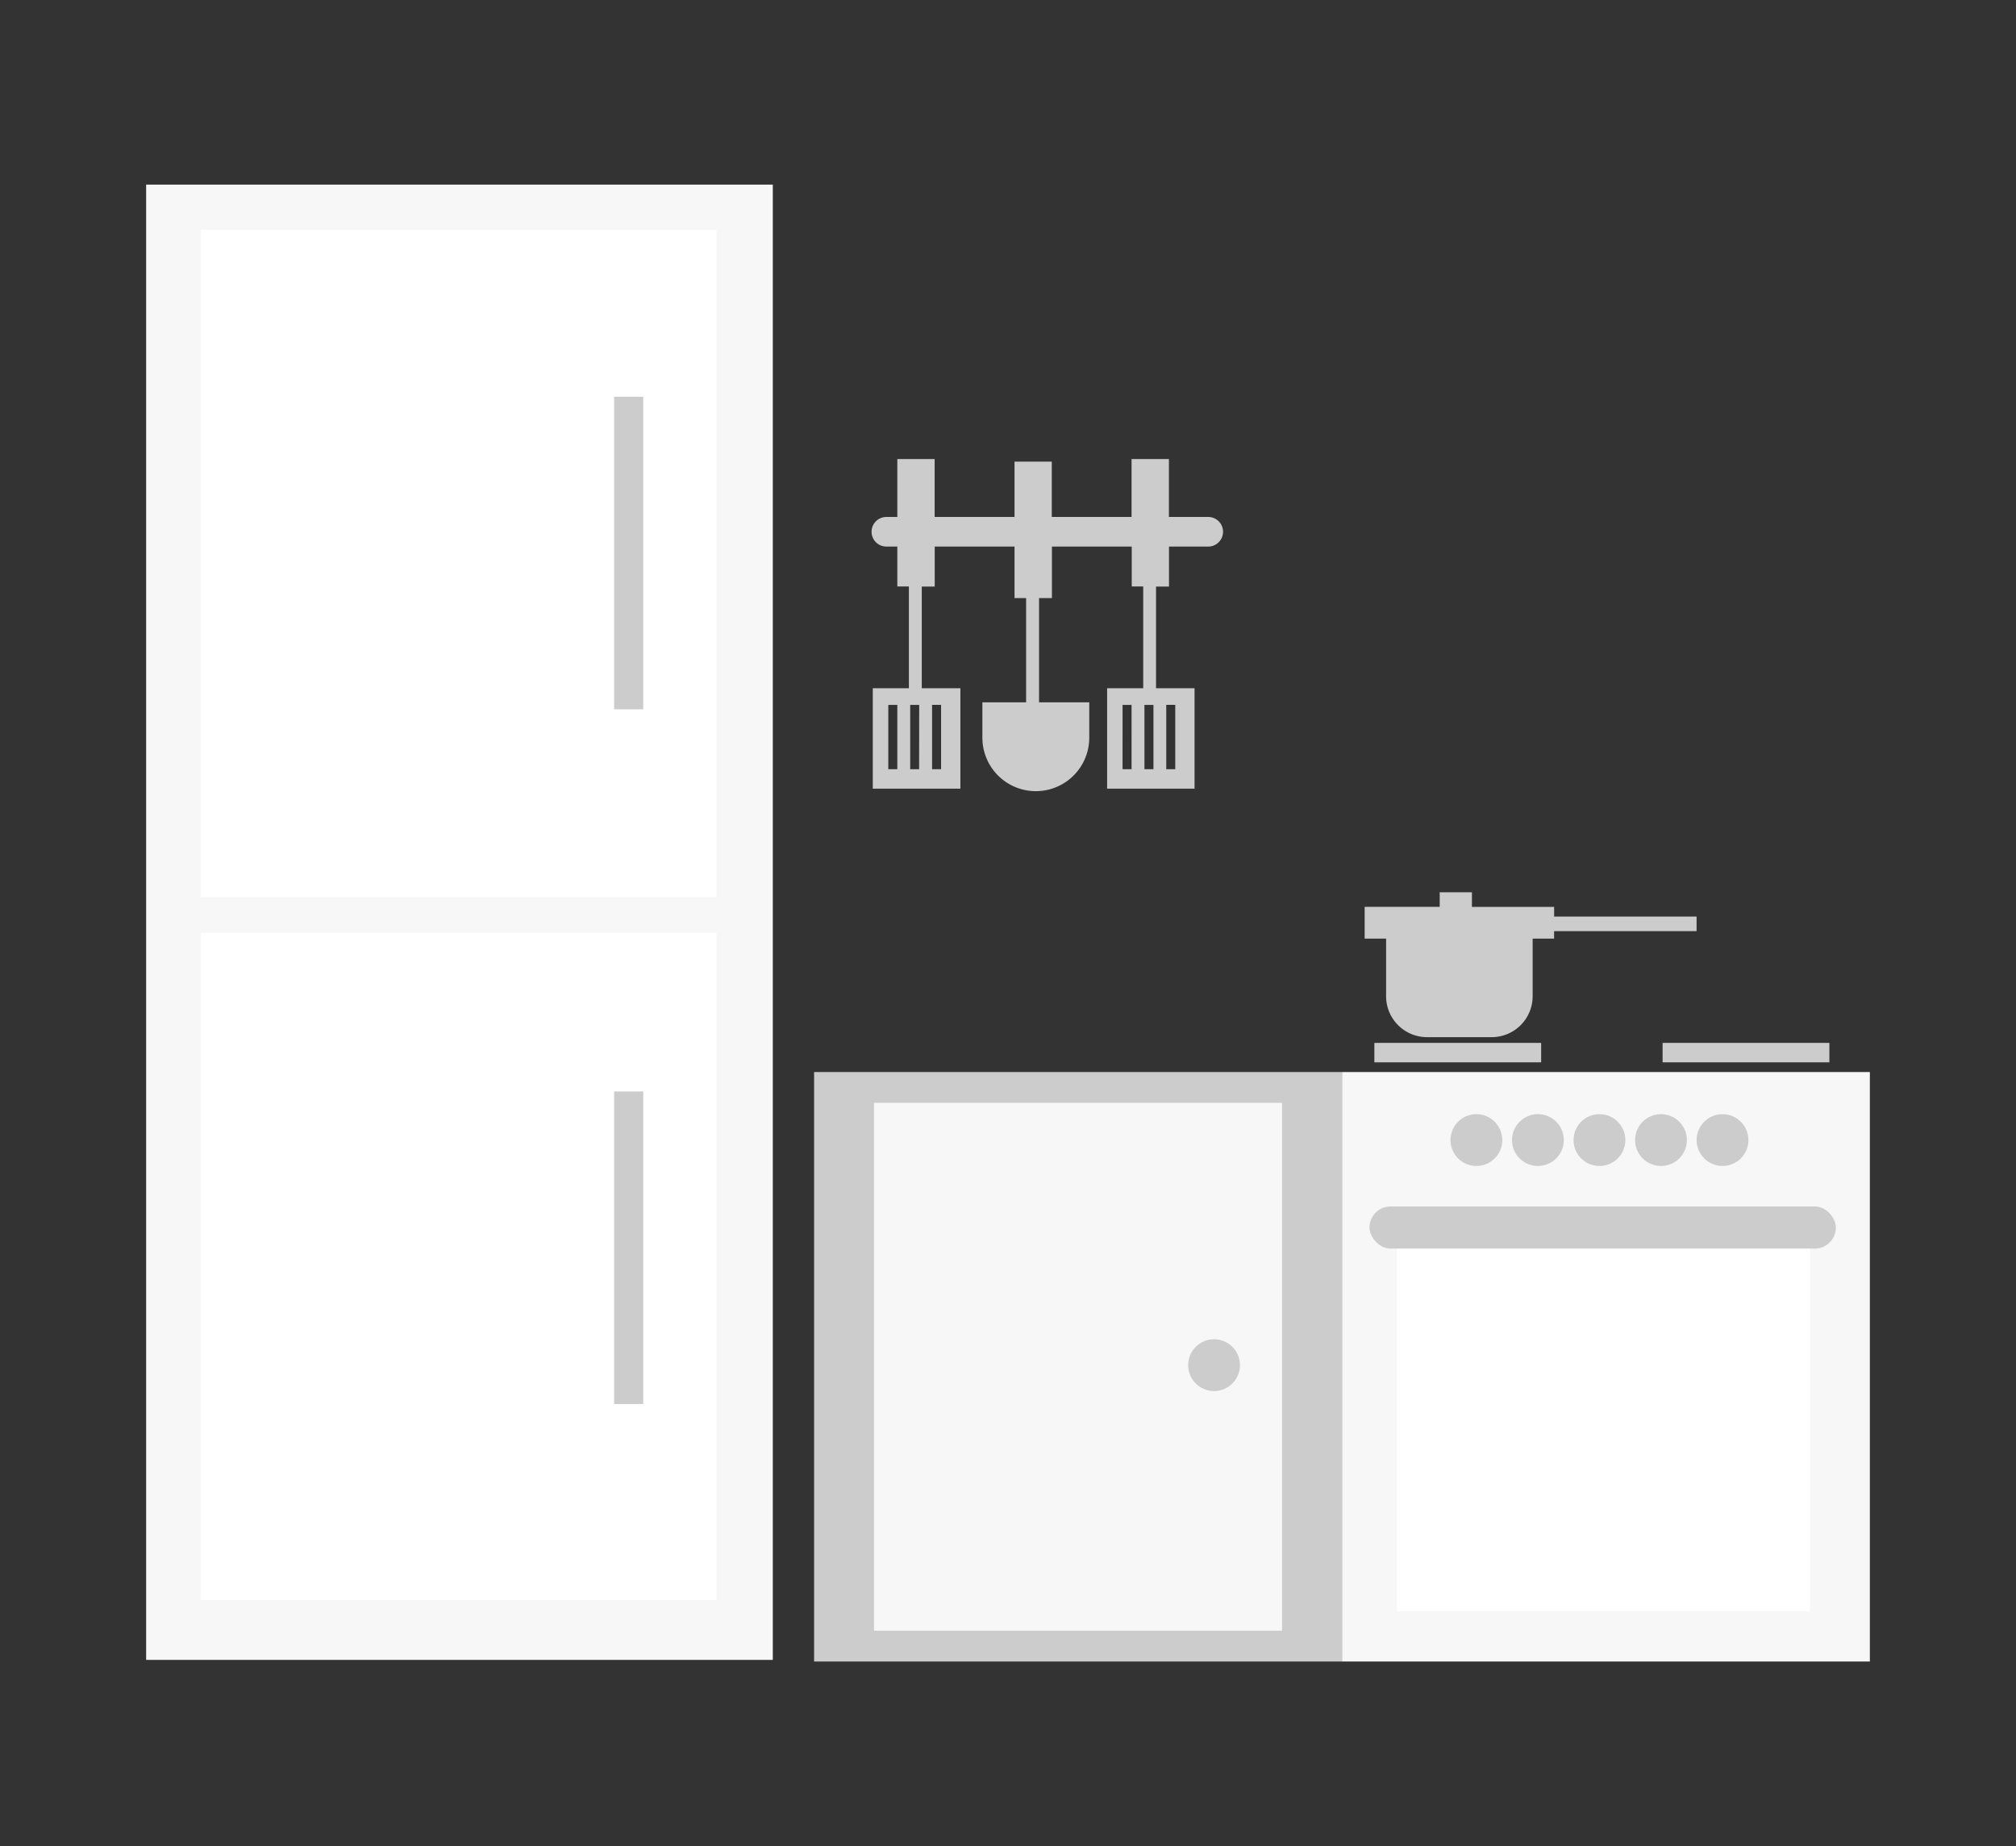
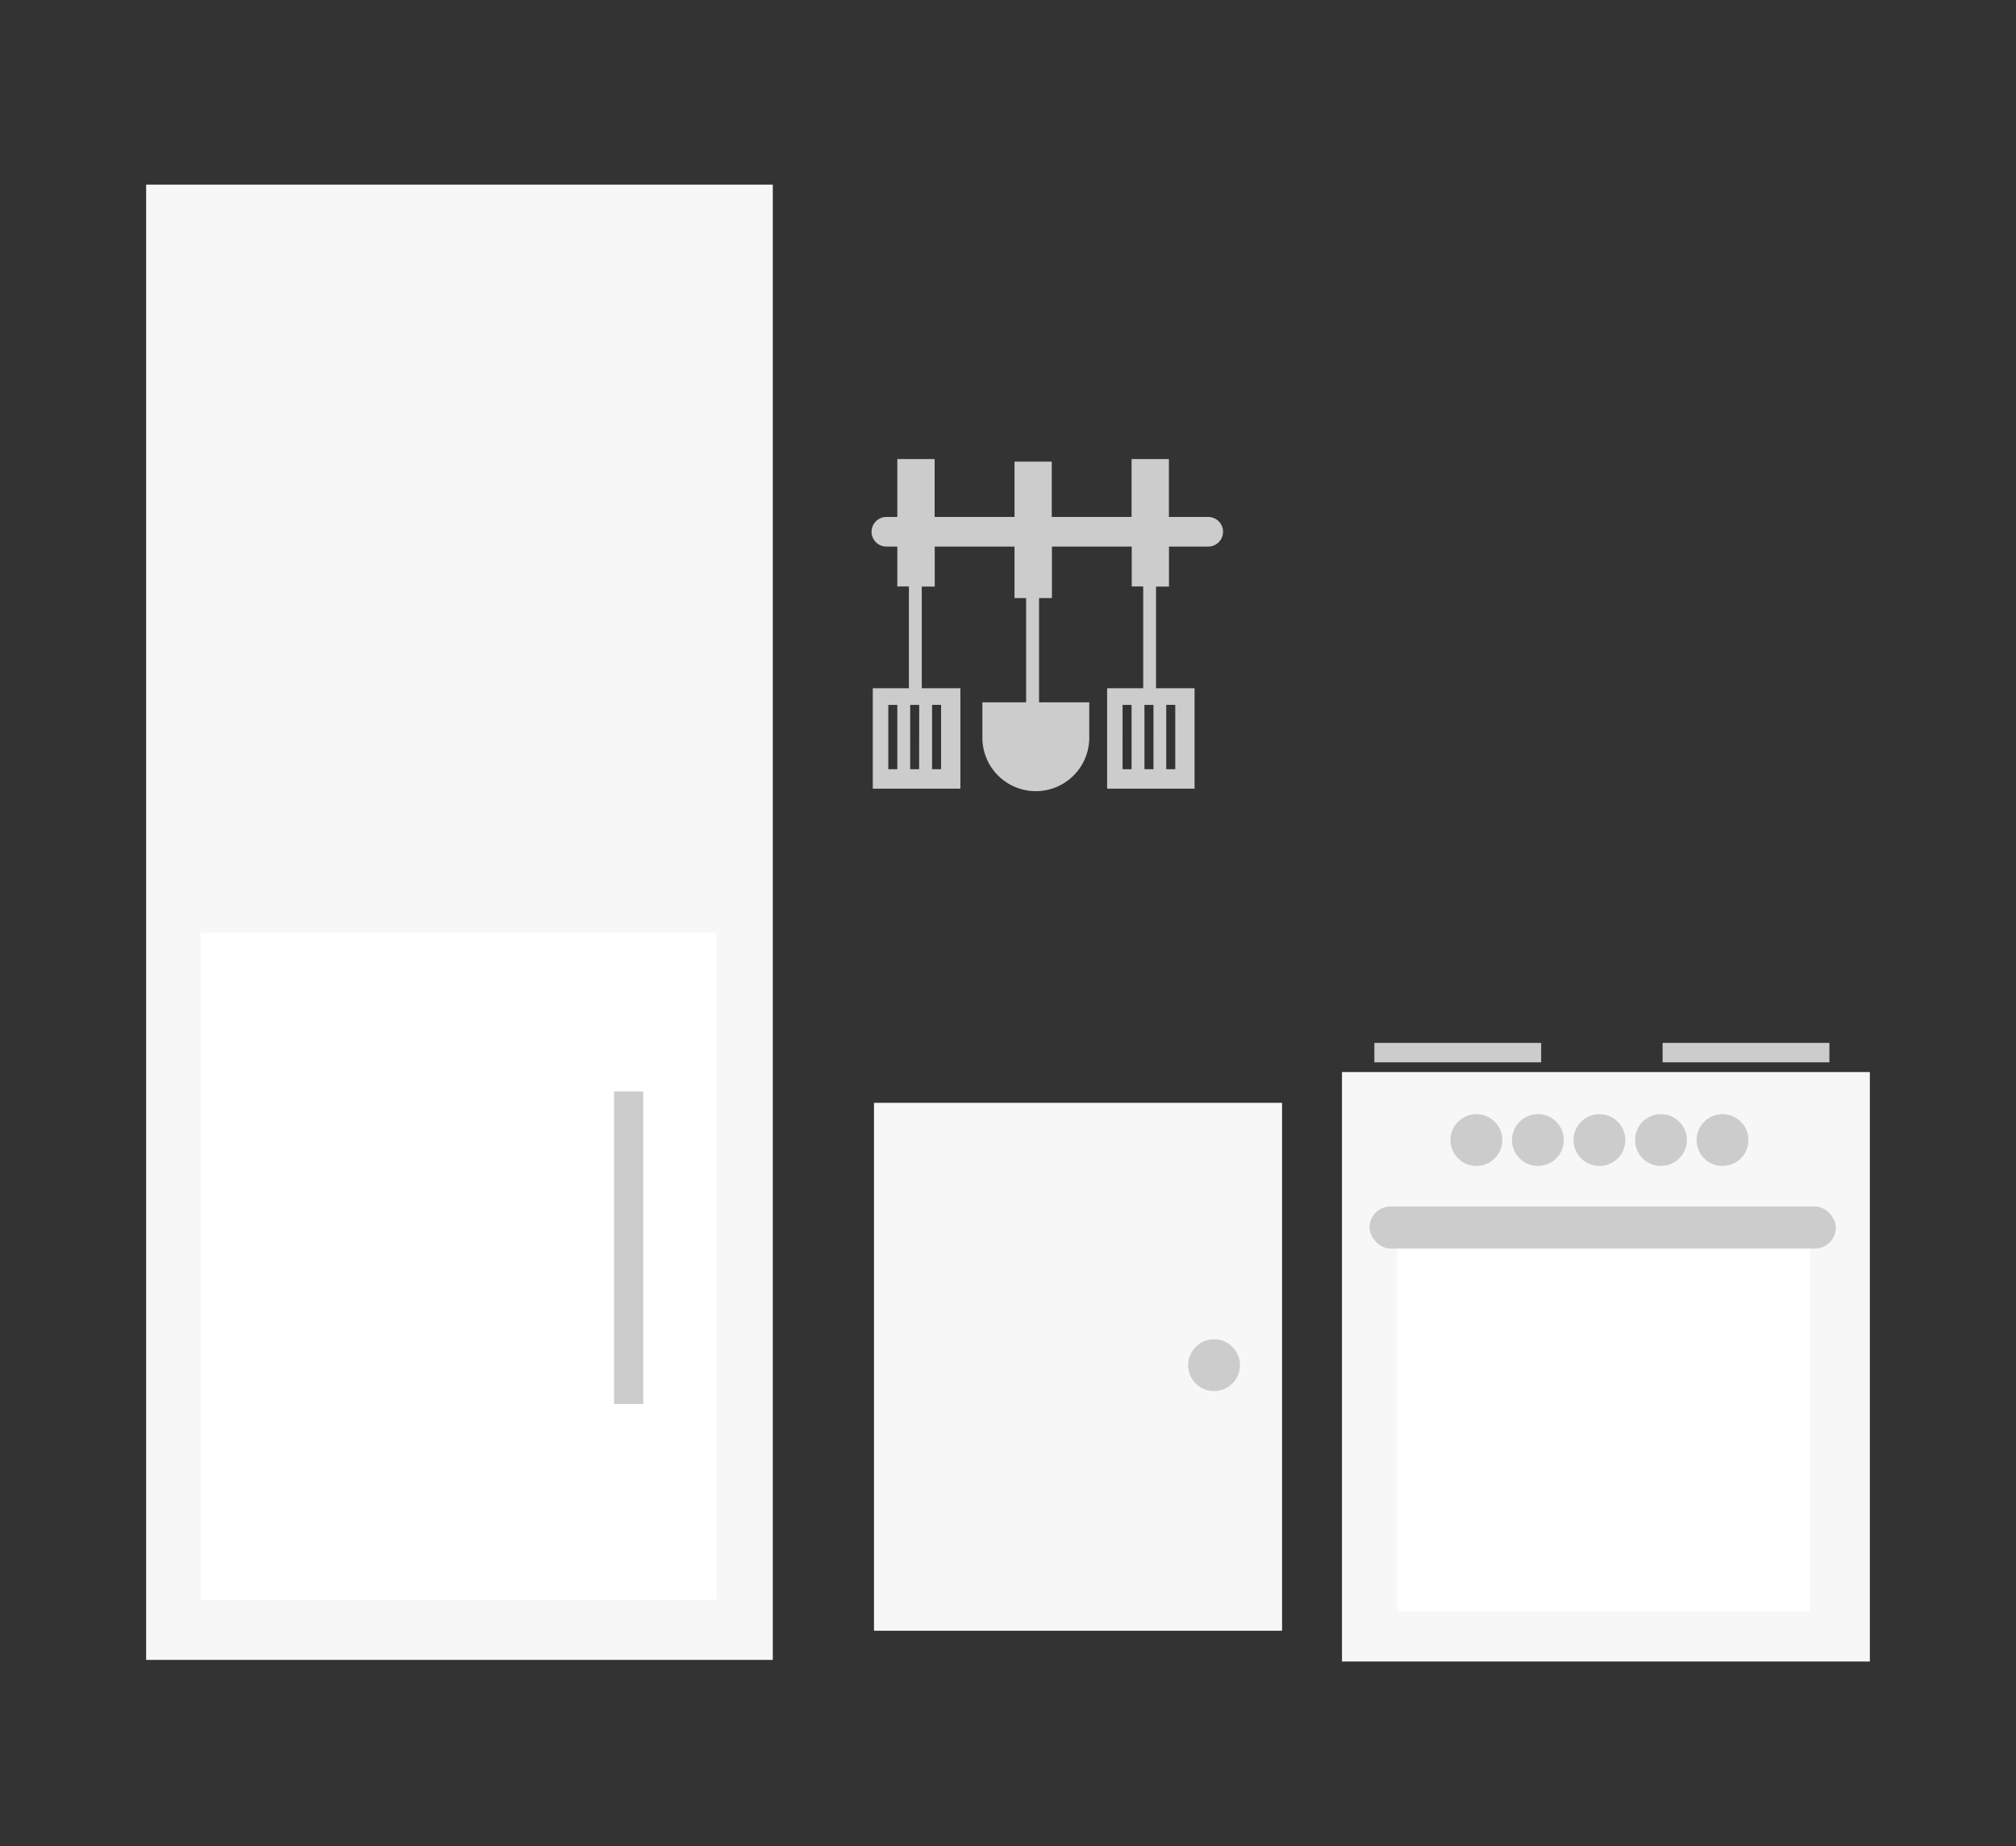
<svg xmlns="http://www.w3.org/2000/svg" id="Capa_1" data-name="Capa 1" viewBox="0 0 1245 1140">
  <rect x="0" y="0" width="1245" height="1140" fill="#333333" stroke="none" />
  <title>Mesa de trabajo 73</title>
  <rect x="90.25" y="114" width="387" height="911" fill="#f7f7f7" />
-   <rect x="124.01" y="142" width="318.48" height="412" fill="#fff" />
  <rect x="124.01" y="576" width="318.48" height="412" fill="#fff" />
-   <rect x="379.25" y="245" width="18" height="193" fill="#ccc" />
  <rect x="379.25" y="674" width="18" height="193" fill="#ccc" />
  <path d="M746.11,319.23H721.87V283.46H698.81v35.77H649.53V285.05h-23v34.18H577.2V283.46H554.15v35.77h-6.76a9.14,9.14,0,0,0,0,18.28h6.76v24.64h7.15V425H539v62H593.1V425H569.25v-62.8h8V337.51h49.28v31.8h7.15v64.38h-27v21.86a33,33,0,1,0,66,0V433.69h-31V369.31h7.95v-31.8h49.28v24.64H706V425H683.71v62h54V425H713.92v-62.8h8V337.51h24.24a9.14,9.14,0,0,0,0-18.28ZM554.15,475h-5.57V435.28h5.57Zm21.46-39.75h5.56V475h-5.56Zm-8,39.75H562.1V435.28h5.56Zm152.62-39.75h5.56V475h-5.56ZM698.81,475h-5.56V435.28h5.56Zm13.52,0h-5.57V435.28h5.57Z" fill="#ccc" />
-   <rect x="502.75" y="662" width="326" height="364" fill="#ccc" />
  <rect x="828.75" y="662" width="326" height="364" fill="#f7f7f7" />
  <rect x="539.75" y="681" width="252" height="326" fill="#f7f7f7" />
  <circle cx="749.75" cy="843" r="16" fill="#ccc" />
  <rect x="862.75" y="760" width="255" height="235" fill="#fff" />
  <rect x="845.75" y="745" width="288" height="26" rx="13" fill="#ccc" />
  <circle cx="911.75" cy="704" r="16" fill="#ccc" />
  <circle cx="949.75" cy="704" r="16" fill="#ccc" />
  <circle cx="987.75" cy="704" r="16" fill="#ccc" />
  <circle cx="1025.75" cy="704" r="16" fill="#ccc" />
  <circle cx="1063.75" cy="704" r="16" fill="#ccc" />
  <rect x="848.75" y="644" width="103" height="12" fill="#ccc" />
  <rect x="1026.75" y="644" width="103" height="12" fill="#ccc" />
-   <path d="M1047.75,566v9h-88v4.59H946.5v35.58a25.27,25.27,0,0,1-25.27,25.28h-40A25.27,25.27,0,0,1,856,615.17V579.59H842.75V560h46.36v-9H909v9h50.77v6Z" fill="#ccc" />
</svg>